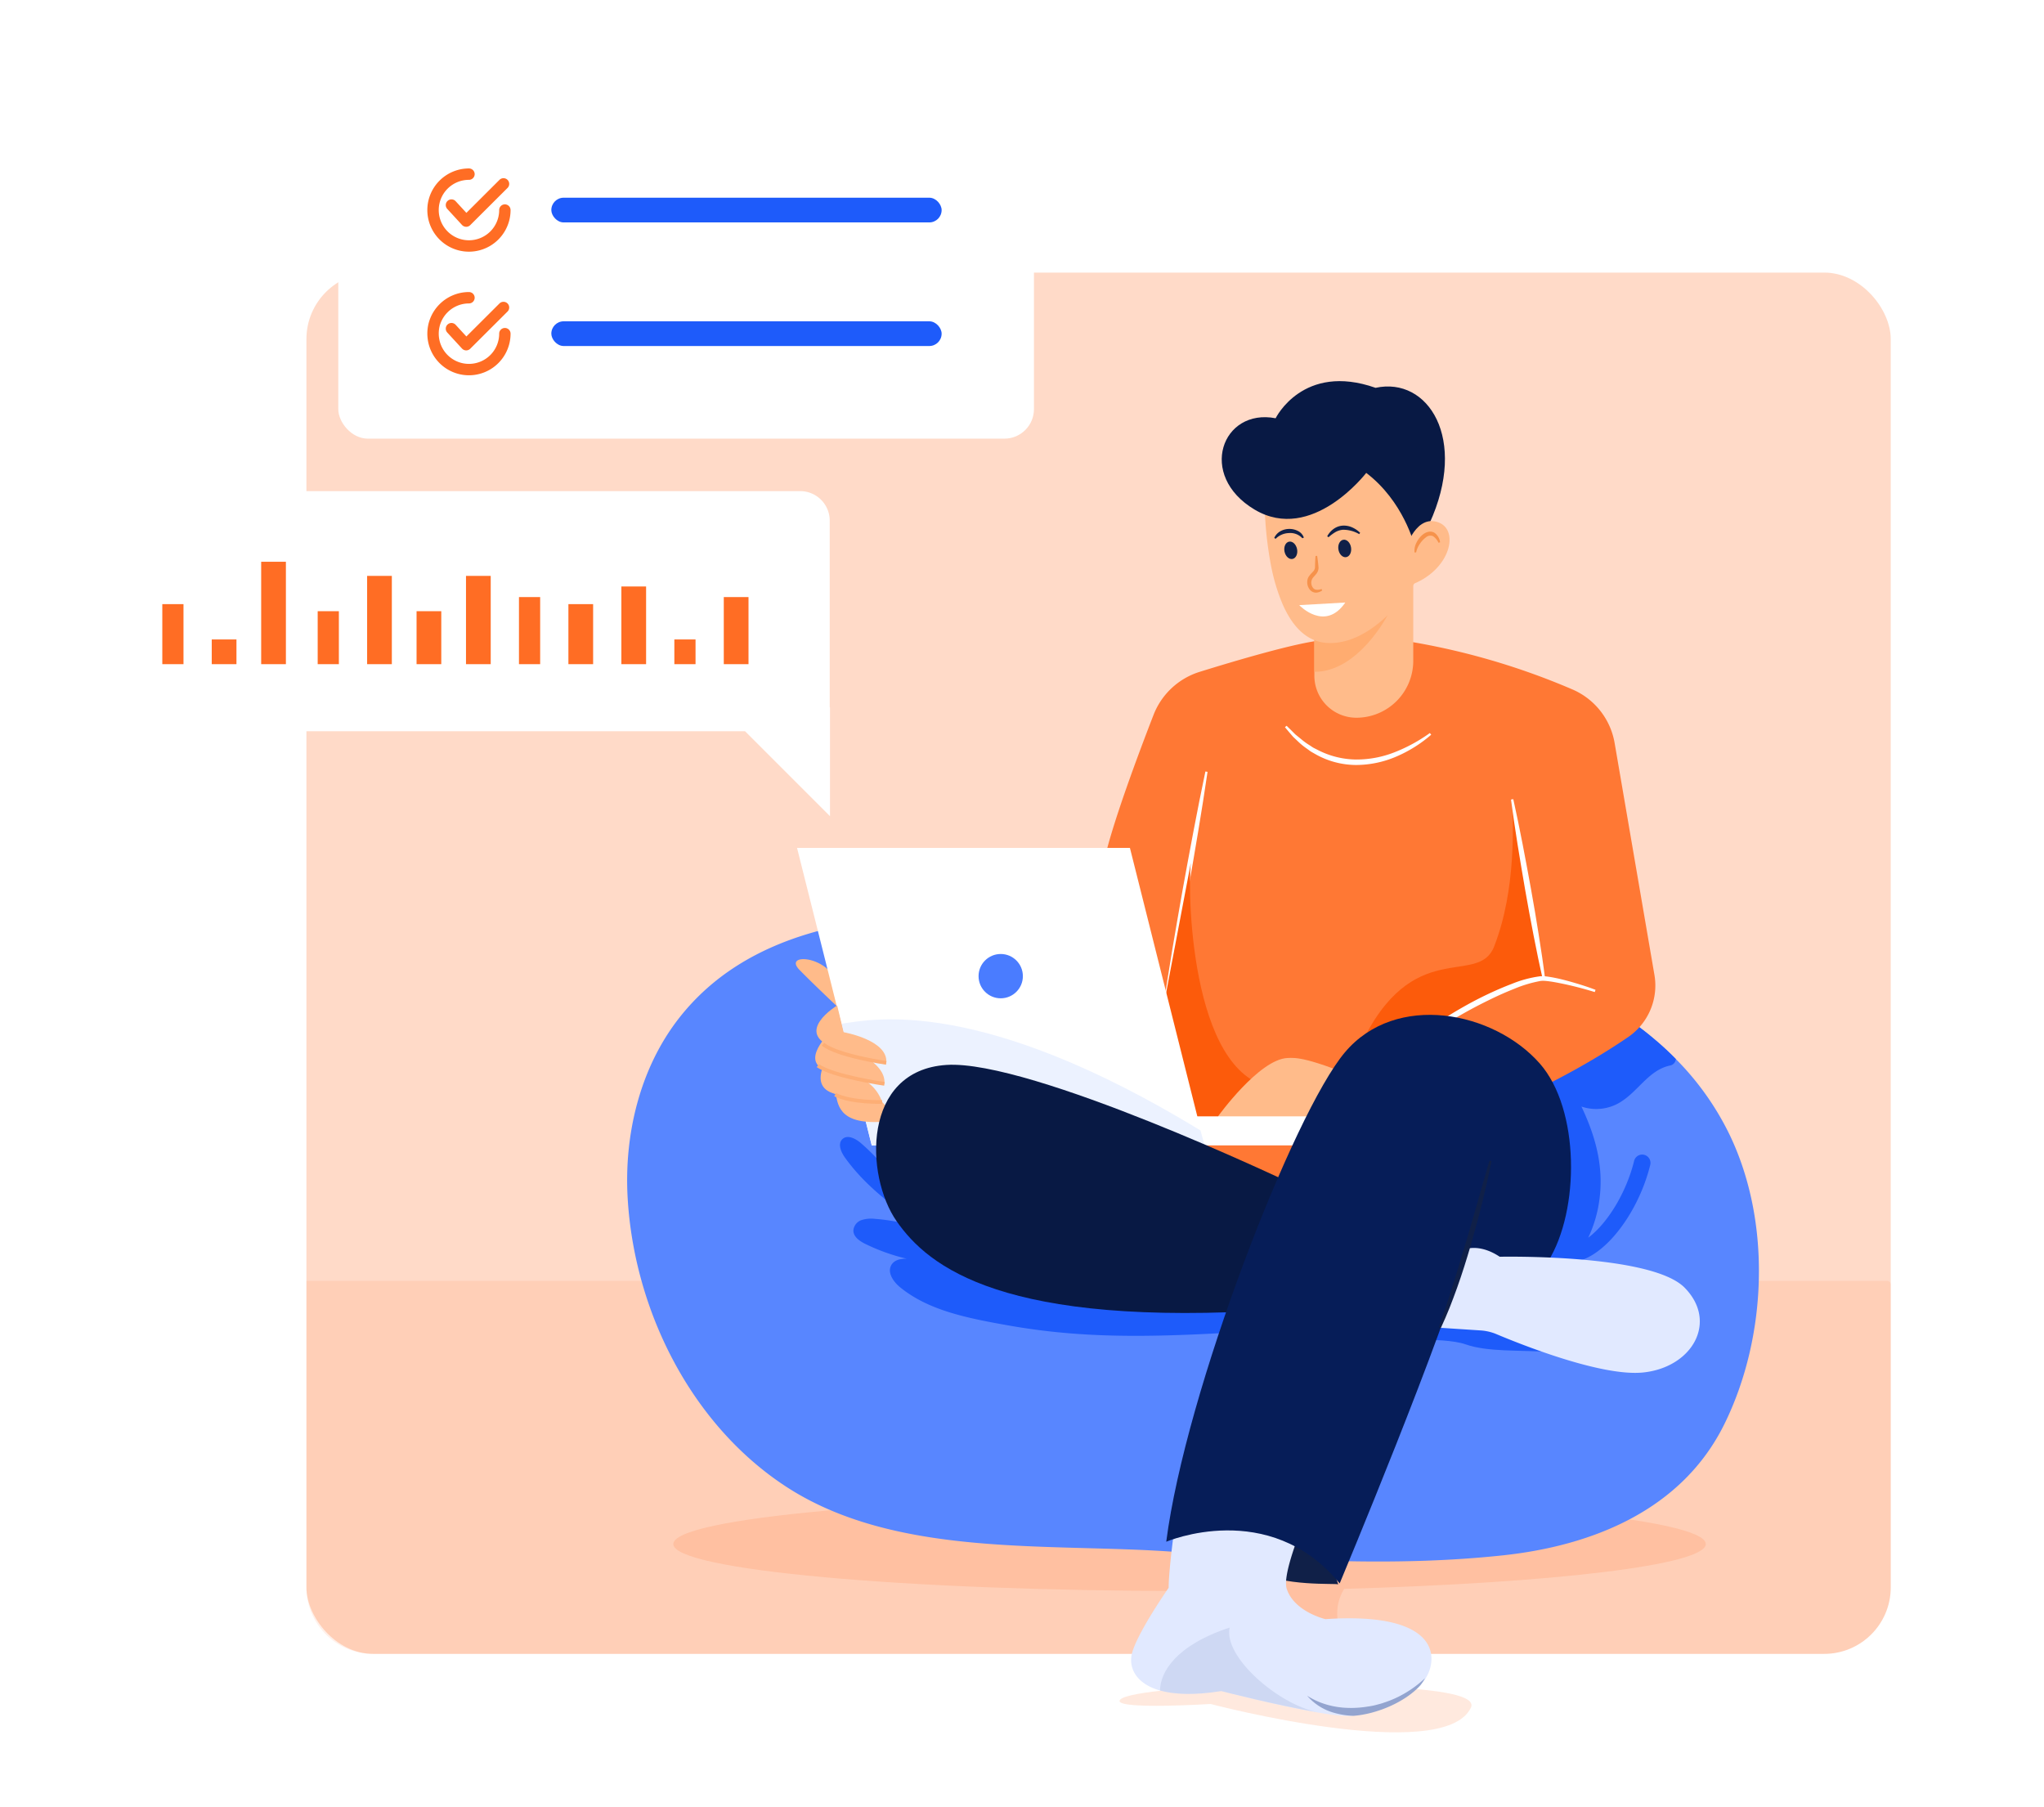
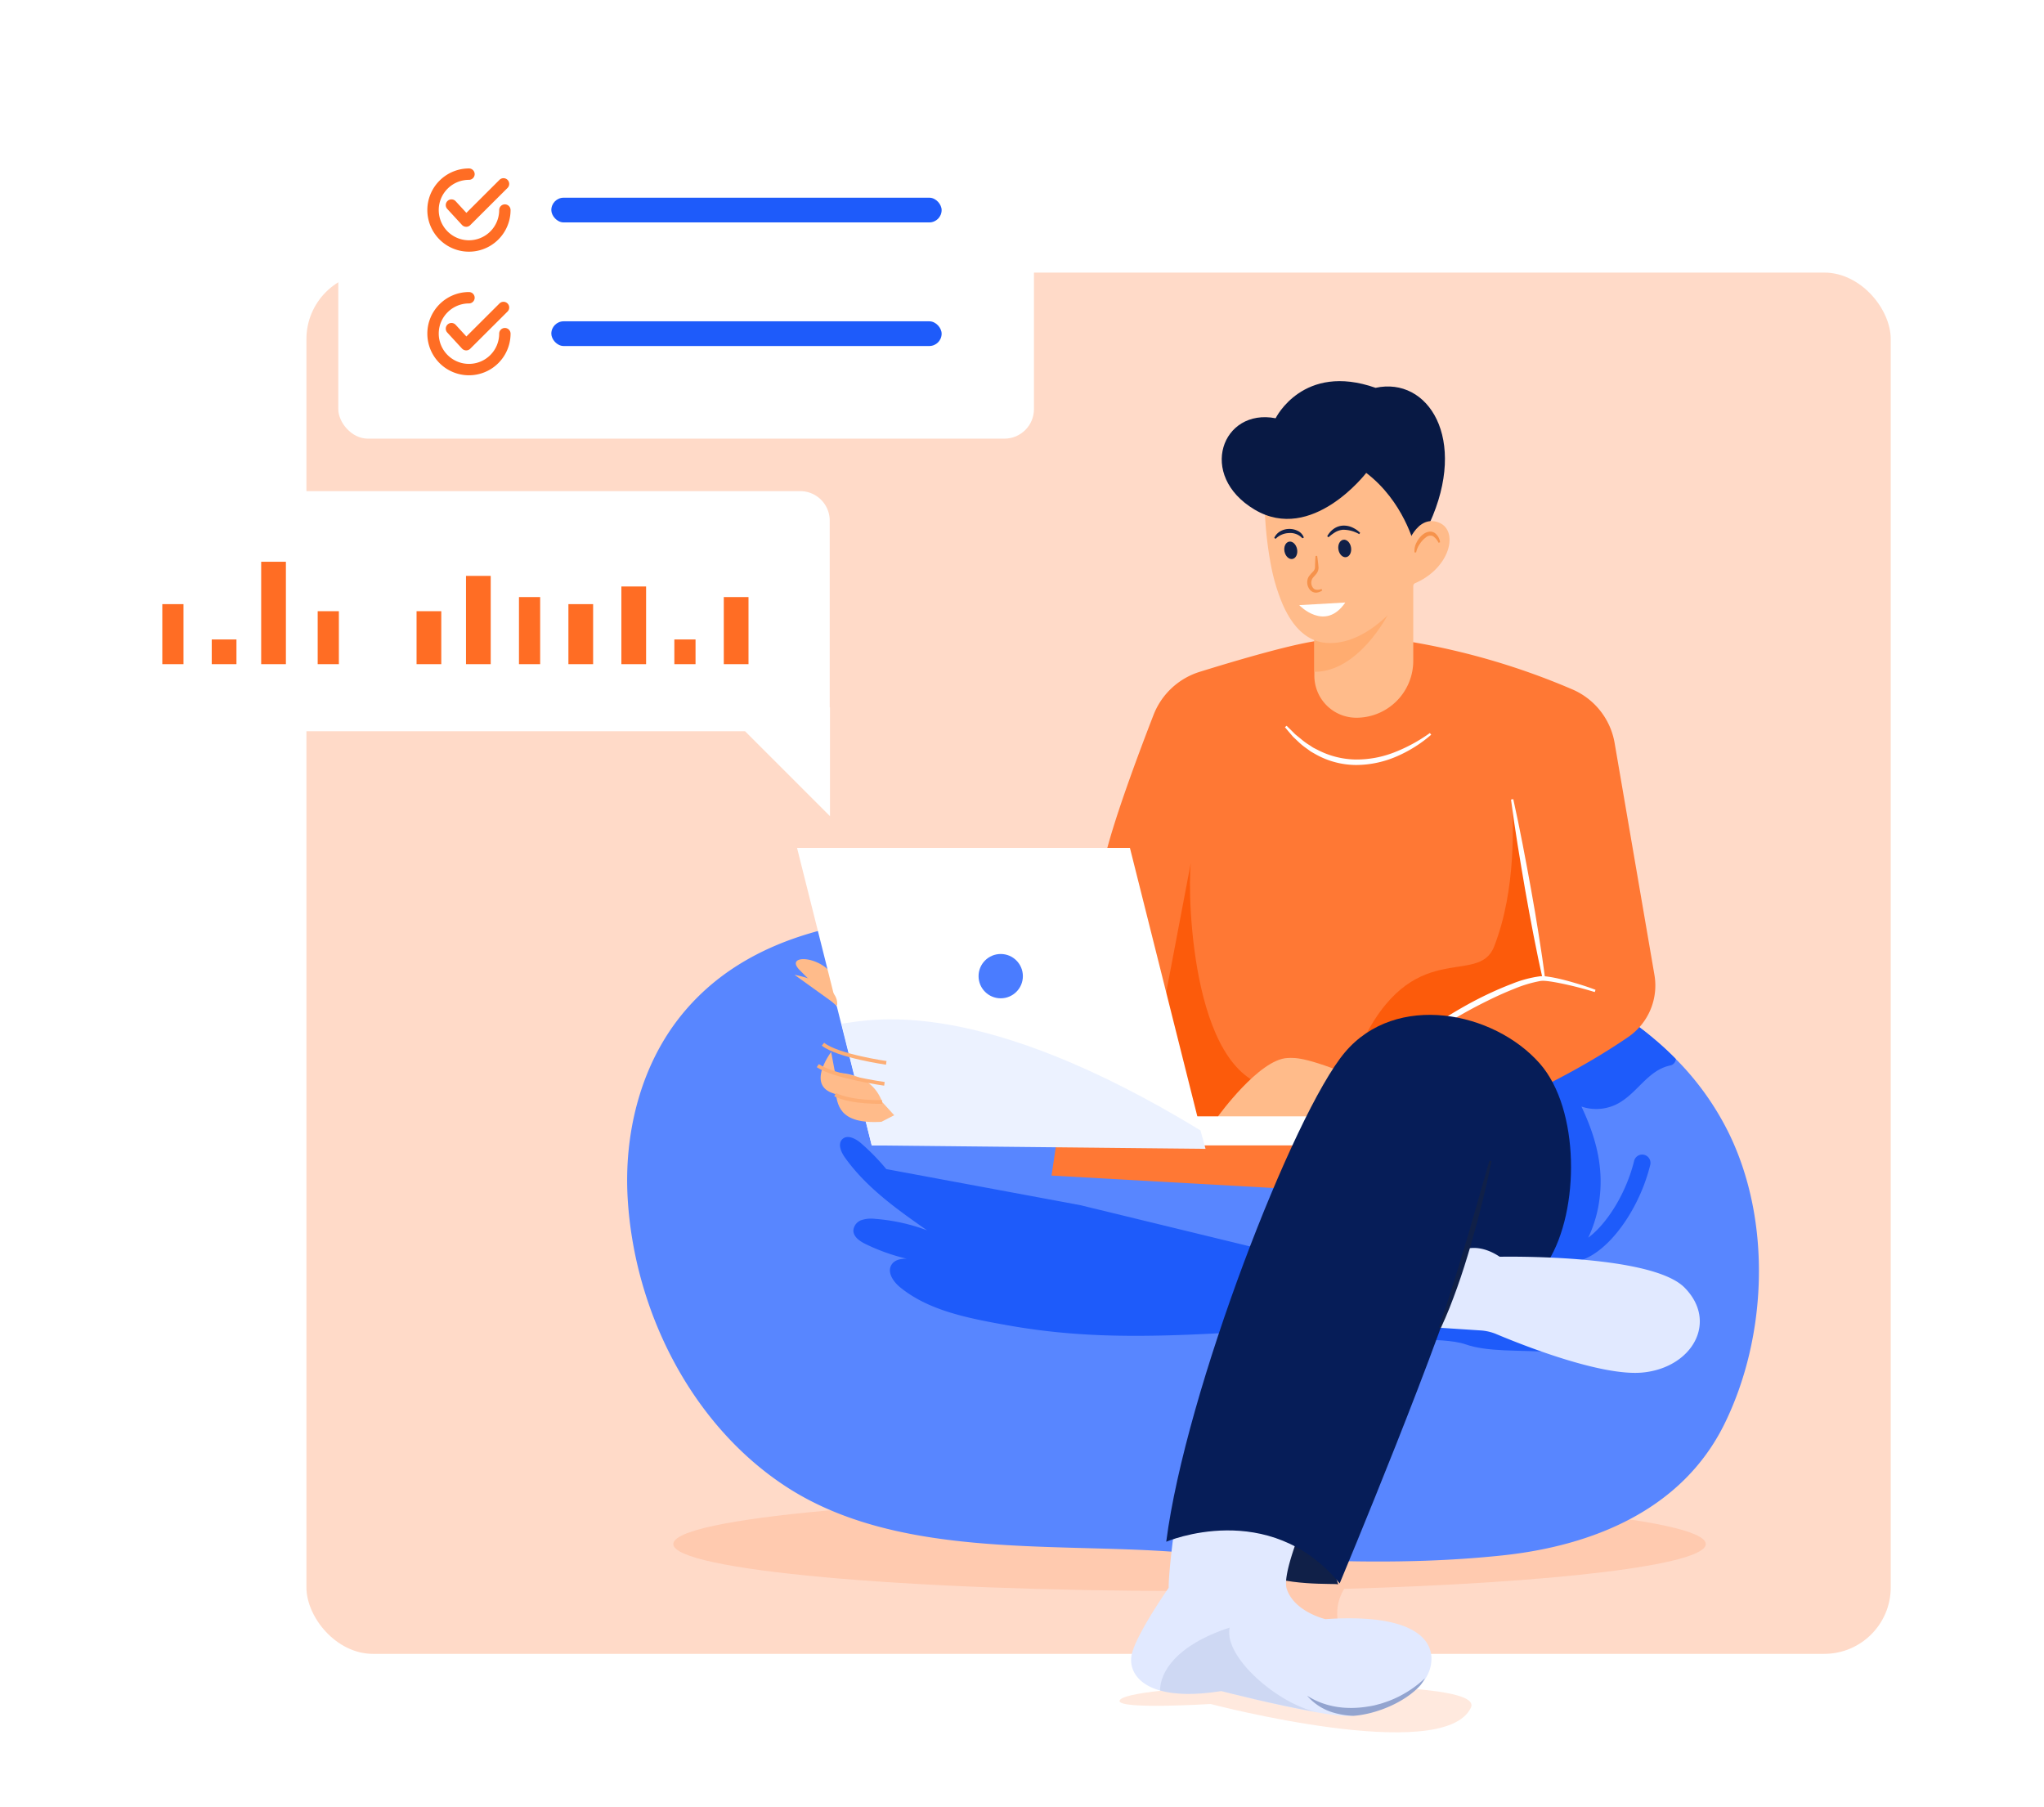
<svg xmlns="http://www.w3.org/2000/svg" width="553.475" height="489.307" viewBox="0 0 553.475 489.307">
  <defs>
    <filter id="Rectangle_19223" x="41.475" y="32.307" width="512" height="457" filterUnits="userSpaceOnUse">
      <feOffset input="SourceAlpha" />
      <feGaussianBlur stdDeviation="7.5" result="blur" />
      <feFlood flood-color="#0c2464" flood-opacity="0.078" />
      <feComposite operator="in" in2="blur" />
      <feComposite in="SourceGraphic" />
    </filter>
    <filter id="Rectangle_19224" x="60.475" y="51.307" width="474" height="419" filterUnits="userSpaceOnUse">
      <feOffset input="SourceAlpha" />
      <feGaussianBlur stdDeviation="7.5" result="blur-2" />
      <feFlood flood-color="#0c2464" flood-opacity="0.078" />
      <feComposite operator="in" in2="blur-2" />
      <feComposite in="SourceGraphic" />
    </filter>
    <filter id="Rectangle_27786" x="60.475" y="324.307" width="474" height="146" filterUnits="userSpaceOnUse">
      <feOffset input="SourceAlpha" />
      <feGaussianBlur stdDeviation="7.5" result="blur-3" />
      <feFlood flood-color="#0c2464" flood-opacity="0.078" />
      <feComposite operator="in" in2="blur-3" />
      <feComposite in="SourceGraphic" />
    </filter>
    <filter id="Union_1119" x="0" y="111.981" width="245.744" height="130.015" filterUnits="userSpaceOnUse">
      <feOffset input="SourceAlpha" />
      <feGaussianBlur stdDeviation="7" result="blur-4" />
      <feFlood flood-color="#0c2464" flood-opacity="0.18" />
      <feComposite operator="in" in2="blur-4" />
      <feComposite in="SourceGraphic" />
    </filter>
    <filter id="Rectangle_19240" x="63.102" y="0" width="245.372" height="147.27" filterUnits="userSpaceOnUse">
      <feOffset input="SourceAlpha" />
      <feGaussianBlur stdDeviation="9.5" result="blur-5" />
      <feFlood flood-color="#0c2464" flood-opacity="0.161" />
      <feComposite operator="in" in2="blur-5" />
      <feComposite in="SourceGraphic" />
    </filter>
  </defs>
  <g id="Create_Different_Task_Forms" data-name="Create Different Task Forms" transform="translate(-258.025 -6034.693)">
    <g id="Task" transform="translate(-828 1519.559)">
      <g id="Group_54131" data-name="Group 54131" transform="translate(1106 4534.292)">
        <g id="Group_54121" data-name="Group 54121" transform="translate(0 0)">
          <g id="Rectangle_19206" data-name="Rectangle 19206" transform="translate(0 -0.352)" fill="#fff" stroke="#707070" stroke-width="1" opacity="0">
            <rect width="511" height="452" stroke="none" />
            <rect x="0.5" y="0.5" width="510" height="451" fill="none" />
          </g>
        </g>
      </g>
      <g transform="matrix(1, 0, 0, 1, 1086.03, 4515.13)" filter="url(#Rectangle_19223)">
        <rect id="Rectangle_19223-2" data-name="Rectangle 19223" width="467" height="412" rx="18" transform="translate(63.97 54.81)" fill="#fff" />
      </g>
      <g transform="matrix(1, 0, 0, 1, 1086.03, 4515.13)" filter="url(#Rectangle_19224)">
        <rect id="Rectangle_19224-2" data-name="Rectangle 19224" width="429" height="374" rx="18" transform="translate(82.97 73.81)" fill="#ff6d24" opacity="0.25" />
      </g>
      <g transform="matrix(1, 0, 0, 1, 1086.03, 4515.13)" filter="url(#Rectangle_27786)">
-         <path id="Rectangle_27786-2" data-name="Rectangle 27786" d="M0,0H428a1,1,0,0,1,1,1V83a18,18,0,0,1-18,18H18A18,18,0,0,1,0,83V0A0,0,0,0,1,0,0Z" transform="translate(82.97 346.81)" fill="#ff6d24" opacity="0.1" />
-       </g>
+         </g>
    </g>
    <g id="Group_76952" data-name="Group 76952" transform="translate(427.844 6137.89)">
      <path id="Path_126698" data-name="Path 126698" d="M445.227,1640.712c0-7.025,62.584-12.72,139.785-12.72s139.785,5.695,139.785,12.72c0,5.7-41.174,10.521-97.924,12.14-6.18,10.139,4.136,22.265,12.042,26.639,13.884.693,23.847,2.238,22.278,5.533-7.42,15.581-70.476-1-70.476-1s-24.657,1.533-24.657-.812c0-1.079,4.343-2.064,11.484-2.813l-.528-.031,26.62-27.05q-9.141.111-18.625.113C507.811,1653.432,445.227,1647.737,445.227,1640.712Z" transform="translate(-432.725 -1325.839)" fill="#ff6d24" opacity="0.15" />
      <path id="Path_126699" data-name="Path 126699" d="M397.34,1178.535c1.843,30.405,17.169,60.787,42.293,77.507,29.948,19.933,71.822,15.521,105.927,18.06,29.484,2.2,59.192,4.083,88.683.944,24.165-2.577,48.54-12.15,60.083-35.611,11.566-23.514,12.817-54.758,1.251-78.556a76.249,76.249,0,0,0-14.427-20.233c-.944-.966-1.925-1.91-2.922-2.831-.674-.622-1.356-1.236-2.052-1.835-1.064-.921-2.157-1.82-3.266-2.7-.367-.284-.734-.569-1.109-.854s-.742-.562-1.116-.839-.749-.554-1.131-.824l-.854-.607q-.708-.506-1.438-.989a100.331,100.331,0,0,0-13.528-7.656,107.751,107.751,0,0,0-13.963-5.431c-15.514-4.817-31.716-6.525-47.724-8.629-33.971-4.457-68.556-5.978-102.8-5.955-27.941.007-59.4,4.187-78.084,28.173C400.621,1143.216,396.284,1161.216,397.34,1178.535Z" transform="translate(-397.186 -957.1)" fill="#5886ff" />
      <path id="Path_126700" data-name="Path 126700" d="M1238.347,1155.478s-7.207-6.77-11.026-10.688,4.514-4.045,8.621.838A10.688,10.688,0,0,1,1238.347,1155.478Z" transform="translate(-1180.671 -985.397)" fill="#ffbb8a" />
      <path id="Path_126701" data-name="Path 126701" d="M495.557,1168.3a100.353,100.353,0,0,1,13.528,7.656q.73.483,1.438.989l.854.607c.382.269.757.547,1.131.824s.749.554,1.116.839.742.569,1.109.854q1.641,1.3,3.221,2.674l.045.023c.7.6,1.378,1.213,2.053,1.835,1,.921,1.977,1.865,2.921,2.832a1.909,1.909,0,0,1-1.449,1.732c-5.622,1.138-8.438,6.5-12.97,9.551a12.445,12.445,0,0,1-11.144,1.587c4.1,8.677,6.357,17.284,4.588,27a34.622,34.622,0,0,1-2.743,8.5c5.265-3.911,10.337-12.288,12.423-20.783a2.247,2.247,0,0,1,4.365,1.072c-2.582,10.518-9.156,20.623-15.987,24.574a14.679,14.679,0,0,1-4.914,1.815,34.434,34.434,0,0,1-4.523,4.788l-10.1,2.824-8.24-53.185Z" transform="translate(-239.008 -1003.885)" fill="#1e5bfa" />
      <path id="Path_126702" data-name="Path 126702" d="M603.187,982.344c20.877-8.131,35.372-16.778,43.786-22.536a16.915,16.915,0,0,0,7.1-16.827L643.3,880.228A19.357,19.357,0,0,0,631.89,865.7,191.46,191.46,0,0,0,582.962,852a117.752,117.752,0,0,0-18.914.375c-6.977.688-22.948,5.394-33.1,8.547A19.672,19.672,0,0,0,518.435,872.6c-4.257,10.972-11.172,29.5-13.377,39.515-7.616,34.583-6.367,32.023-6.367,32.023l-7.865,53.184,83.522,4.682L595.7,992.27Z" transform="translate(-375.905 -782.213)" fill="#ff7834" />
      <path id="Path_126703" data-name="Path 126703" d="M680.936,629.628s7.4-15.169,27.06-8.24c14.232-3.09,25.094,13.765,14.607,36.7l-19.757,4.588Z" transform="translate(-505.34 -619.575)" fill="#081944" />
      <path id="Path_126704" data-name="Path 126704" d="M709.583,796.25v26.832a11.375,11.375,0,0,0,11.371,11.371,15.409,15.409,0,0,0,15.409-15.409V796.25Z" transform="translate(-523.5 -743.313)" fill="#ffbb8a" />
      <path id="Path_126705" data-name="Path 126705" d="M732.708,831.684v14.637c11.933.06,19.851-15.371,19.851-15.371Z" transform="translate(-546.625 -767.615)" fill="#ffac70" />
      <path id="Path_126706" data-name="Path 126706" d="M704.387,701.386a51.776,51.776,0,0,0,3.221,10.869c2.577,5.88,6.51,10.36,12.517,10.487,14.06.3,24.907-18.914,24.907-18.914l-2.247-26.218L732.11,665.625l-29.4,18.165A99.28,99.28,0,0,0,704.387,701.386Z" transform="translate(-530.109 -651.827)" fill="#ffbb8a" />
      <path id="Path_126707" data-name="Path 126707" d="M748.914,683.018s-2.9-11.8-13.015-19.476c0,0-14.7,19.2-30.244,9.925s-8.8-27.529,5.712-24.72l16.667-1.873,20.88,6.648,3.558,16.386Z" transform="translate(-535.771 -638.695)" fill="#081944" />
      <path id="Path_126708" data-name="Path 126708" d="M591.321,1066.6c14.164-30.6,32.017-16,36.387-27.233,6.123-15.744,4.962-33.554,4.994-38.952l8.531,48.035s-19.046,1.811-26.088,13.279Z" transform="translate(-392.934 -886.305)" fill="#fc5b0b" />
      <path id="Path_126709" data-name="Path 126709" d="M590.287,997.427c.531,4.109,1.157,8.2,1.8,12.291.629,4.092,1.369,8.164,2.048,12.248q1.066,6.116,2.257,12.211l1.221,6.089c.441,2.023.852,4.052,1.326,6.07l.62-.109c-.248-2.058-.558-4.1-.838-6.157l-.944-6.138q-.965-6.134-2.071-12.244c-.764-4.068-1.467-8.147-2.28-12.207-.8-4.063-1.612-8.121-2.523-12.163Z" transform="translate(-350.955 -884.134)" fill="#fff" />
-       <path id="Path_126710" data-name="Path 126710" d="M906.982,972.328c-1.134,5.337-2.18,10.69-3.206,16.046-1.043,5.353-1.983,10.725-2.979,16.086q-1.426,8.055-2.785,16.121l-1.307,8.075c-.4,2.7-.835,5.391-1.209,8.093l.577.1c.584-2.665,1.109-5.342,1.663-8.012l1.565-8.03q1.515-8.038,2.958-16.09c.918-5.375,1.892-10.741,2.764-16.124.889-5.381,1.756-10.765,2.537-16.165Z" transform="translate(-750.401 -866.632)" fill="#fff" />
      <path id="Path_126711" data-name="Path 126711" d="M843.859,1055c-1,9.738.5,60.176,23.971,60.925l-.25,10.987-36.955-2.247Z" transform="translate(-691.235 -924.533)" fill="#fc5b0b" />
      <path id="Path_126712" data-name="Path 126712" d="M785.408,1237.911c-16.667-7.116-19.853-6.851-22.1-6.742-7.678.375-18.727,15.731-18.727,15.731l.187,2.809h42.136Z" transform="translate(-584.53 -1047.893)" fill="#ffbb8a" />
      <rect id="Rectangle_27785" data-name="Rectangle 27785" width="51.874" height="7.865" transform="translate(136.769 199.07)" fill="#fff" />
      <path id="Path_126713" data-name="Path 126713" d="M918.35,1121.946h90.139l-20.225-80.552H898.125Z" transform="translate(-852.12 -915.004)" fill="#fff" />
      <path id="Path_126714" data-name="Path 126714" d="M897.292,1197.491c8.919-1.332,37.758-7.325,97.185,28.881l1.373,4.993-90.389-.93Z" transform="translate(-839.231 -1023.494)" fill="#ecf2ff" />
      <g id="Group_76951" data-name="Group 76951" transform="translate(50.926 156.643)">
        <path id="Path_126715" data-name="Path 126715" d="M1178.646,1259.234c.562,3.792.749,9.363,12.5,8.661l3.464-1.779-3.277-3.6-7.069-3.6Z" transform="translate(-1173.219 -1223.986)" fill="#ffbb8a" />
        <path id="Path_126716" data-name="Path 126716" d="M1192.432,1225.833s-6.431,8.4.031,10.987a37.182,37.182,0,0,0,13.764,2.528c-3-8.427-12.734-7.865-12.734-7.865Z" transform="translate(-1188.114 -1200.822)" fill="#ffbb8a" />
-         <path id="Path_126717" data-name="Path 126717" d="M1191.549,1207.708s-8.864,8.24-.624,10.55c11.636,3.261,15.231,3.5,15.231,3.5.624-6.18-10.924-10.175-10.924-10.175Z" transform="translate(-1187.418 -1188.128)" fill="#ffbb8a" />
-         <path id="Path_126718" data-name="Path 126718" d="M1191.367,1183.75s-12.11,7.366-.749,11.486,14.045,4.057,14.045,4.057c.624-6.18-11.548-8.3-11.548-8.3Z" transform="translate(-1185.426 -1171.349)" fill="#ffbb8a" />
+         <path id="Path_126718" data-name="Path 126718" d="M1191.367,1183.75c.624-6.18-11.548-8.3-11.548-8.3Z" transform="translate(-1185.426 -1171.349)" fill="#ffbb8a" />
        <path id="Path_126719" data-name="Path 126719" d="M1202.968,1223.806s-13.2-1.873-17.135-5.056" transform="translate(-1183.731 -1195.861)" fill="none" stroke="#fdae75" stroke-miterlimit="10" stroke-width="1" />
        <path id="Path_126720" data-name="Path 126720" d="M1205.54,1243.056s-13.733-1.935-18.04-4.931" transform="translate(-1186.802 -1209.431)" fill="none" stroke="#fdae75" stroke-miterlimit="10" stroke-width="1" />
        <path id="Path_126721" data-name="Path 126721" d="M1202.317,1266.341s-8.146.281-12.734-1.966" transform="translate(-1184.203 -1227.816)" fill="none" stroke="#fdae75" stroke-miterlimit="10" stroke-width="1" />
        <circle id="Ellipse_6642" data-name="Ellipse 6642" cx="6" cy="6" r="6" transform="translate(44.23 -1.533)" fill="#4a7cff" />
      </g>
      <path id="Path_126722" data-name="Path 126722" d="M805.5,1624.446c-.69-.376-14.891.691-22.7-3.761-7.264-4.139-8.094-13.763-20.093-22.654l31.087-8.864Z" transform="translate(-612.955 -1298.647)" fill="#102048" />
      <path id="Path_126723" data-name="Path 126723" d="M771.9,1308.094c-1.034-1.476-1.925-3.648-.622-4.891,1.356-1.3,3.573-.157,5,1.071a59.942,59.942,0,0,1,6.891,7.042l52.48,9.753,71.912,17.476L895.2,1354.325c-35.956,2.622-56.434,3.3-78.935-.674-11.469-2.024-21.721-4.11-29.37-10.343-1.82-1.491-3.543-3.993-2.36-6.022.8-1.371,2.464-1.731,4.135-1.716a53.085,53.085,0,0,1-11.116-3.963c-1.581-.764-3.341-1.963-3.3-3.715a3.253,3.253,0,0,1,2.21-2.772,8.585,8.585,0,0,1,3.708-.322,50.726,50.726,0,0,1,14.038,3.1C786.01,1322.176,777.673,1316.251,771.9,1308.094Zm22.412,19.88c0-.015-.008-.022-.022-.037a.3.3,0,0,1-.075-.03C794.25,1327.929,794.287,1327.952,794.317,1327.974Z" transform="translate(-712.993 -1097.963)" fill="#1e5bfa" />
-       <path id="Path_126724" data-name="Path 126724" d="M933.384,1269.221s-70.039-33.334-92.886-31.836-22.1,29.963-13.483,42.323,28.839,28.839,103.373,23.971Z" transform="translate(-754.043 -1052.236)" fill="#081944" />
      <path id="Path_126725" data-name="Path 126725" d="M700.962,1620.494c3.79,1.071,9.169,1.333,16.57.157,0,0,9.588,2.487,19.027,4.442,6.39,1.326,12.7,2.4,15.933,2.3.277-.008.554-.022.839-.045,6.195-.442,14-3.67,18.143-8.285a.075.075,0,0,1,.03-.037,11.54,11.54,0,0,0,2.464-4.112c2.247-7-2.5-15.483-28.218-13.738,0,0-8.487-1.993-10.487-8.24s12.734-36.2,12.734-36.2L727.023,1542.5l-20.6,22.847s-3.124,20.6-3.124,27.341c0,0-8.734,12.487-9.985,17.978C692.513,1614.172,694.266,1618.6,700.962,1620.494Z" transform="translate(-556.67 -1265.963)" fill="#e1e9ff" />
      <path id="Path_126726" data-name="Path 126726" d="M599.679,1160.977c-2.4-.924-4.85-1.671-7.325-2.358-1.239-.339-2.486-.655-3.755-.9q-.951-.193-1.924-.327c-.327-.044-.651-.078-.991-.1a7.076,7.076,0,0,0-1.05.02,30.966,30.966,0,0,0-7.553,2.023c-2.411.918-4.77,1.947-7.087,3.06s-4.585,2.323-6.81,3.607-4.411,2.634-6.538,4.078a70.439,70.439,0,0,0-11.79,9.895l.444.445q2.825-2.556,5.882-4.822c2.023-1.528,4.116-2.962,6.257-4.32a129.169,129.169,0,0,1,13.244-7.465c2.271-1.124,4.583-2.163,6.932-3.09a34.26,34.26,0,0,1,7.142-2.142,5.929,5.929,0,0,1,.861-.05c.3.014.608.038.914.071.617.068,1.237.156,1.858.264,1.24.217,2.482.468,3.72.747,2.473.562,4.939,1.218,7.359,1.968Z" transform="translate(-337.458 -996.162)" fill="#fff" />
      <path id="Path_126727" data-name="Path 126727" d="M629.9,1459.23c-8.427-.562-16.709.042-22.722-2.06-6.43-2.247-23.221-.749-23.221-.749l9.239-13.3,37.454,9.363Z" transform="translate(-380.147 -1196.364)" fill="#1e5bfa" />
      <path id="Path_126728" data-name="Path 126728" d="M666.694,1258.991c8.614-13.858,8.614-41.2-2.247-53.559-12.414-14.126-38.952-19.476-52.81-3s-43.1,91.649-48.348,132.474c0,0,27.863-11.933,46.964,11.288,0,0,29.1-69.6,34.343-90.577l14.232,11.236Z" transform="translate(-417.314 -1020.657)" fill="#061d58" />
      <path id="Path_126729" data-name="Path 126729" d="M457.856,1403.129s3.745-1.373,8.989,2.122c0,0,40.949-.874,50.063,8.365s2.122,21.6-11.236,22.972c-11.212,1.152-32.976-7.544-39.683-10.369a13.261,13.261,0,0,0-4.284-1.015l-11.09-.726Z" transform="translate(-230.573 -1168.165)" fill="#e1e9ff" />
      <path id="Path_126730" data-name="Path 126730" d="M677.084,753.238s2.746-9.1,8.789-6.827,2.825,14.125-9.1,17.42Z" transform="translate(-466.155 -708.151)" fill="#ffbb8a" />
      <path id="Path_126731" data-name="Path 126731" d="M732.6,932.993a43.5,43.5,0,0,1-9.531,5.195,28.149,28.149,0,0,1-10.487,1.978,23.188,23.188,0,0,1-10.256-2.546l-1.2-.608c-.392-.216-.751-.488-1.129-.729a17.486,17.486,0,0,1-2.184-1.579l-1.052-.854-.528-.427c-.171-.148-.323-.316-.486-.474q-.959-.964-1.946-1.913l-.448.377q.884,1.069,1.8,2.124c.154.174.3.359.461.524l.507.481,1.018.962a18.428,18.428,0,0,0,2.194,1.75c.383.271.748.572,1.148.818l1.227.7a22.511,22.511,0,0,0,10.856,2.875,27.745,27.745,0,0,0,10.976-2.289,36.018,36.018,0,0,0,9.419-5.907Z" transform="translate(-515.237 -837.713)" fill="#fff" />
      <path id="Path_126732" data-name="Path 126732" d="M652.559,1323.942l-3.246,11.356c-1.1,3.777-2.136,7.574-3.29,11.334-1.129,3.766-2.254,7.533-3.439,11.28-.593,1.872-1.177,3.75-1.827,5.6-.317.929-.6,1.871-.939,2.794s-.662,1.85-.979,2.782l.54.226q1.254-2.686,2.36-5.44c.736-1.835,1.406-3.693,2.085-5.548,1.331-3.721,2.507-7.491,3.622-11.277,1.081-3.8,2.15-7.594,3.088-11.426s1.845-7.67,2.593-11.548Z" transform="translate(-419.07 -1112.892)" fill="#102048" />
      <path id="Path_126733" data-name="Path 126733" d="M796.771,1762.975c3.79,1.071,9.169,1.333,16.57.157,0,0,15.858,4.06,25.877,5.652-10.3-2.06-25.281-14.794-23.6-22.847C800.827,1750.807,796.8,1758.2,796.771,1762.975Z" transform="translate(-652.479 -1408.444)" fill="#1f3c88" opacity="0.1" />
      <path id="Path_126734" data-name="Path 126734" d="M698.958,1796.417a14.946,14.946,0,0,0,7.745,4.749,21.183,21.183,0,0,0,4.794.7c6.195-.442,14-3.67,18.143-8.285a.071.071,0,0,1,.03-.037,17.717,17.717,0,0,0,1.214-1.865,30.182,30.182,0,0,1-7.184,5.011,28.546,28.546,0,0,1-3.978,1.618c-.667.255-1.363.4-2.052.6a17.962,17.962,0,0,1-2.1.419C709.977,1800.267,704.037,1799.683,698.958,1796.417Z" transform="translate(-514.837 -1440.477)" fill="#1f3c88" opacity="0.4" />
      <path id="Path_126735" data-name="Path 126735" d="M685.821,761.194a6.164,6.164,0,0,1,.976-2.277,6.837,6.837,0,0,1,1.651-1.782,1.838,1.838,0,0,1,1.915-.353,4.336,4.336,0,0,1,1.523,1.805l.415-.144a3.748,3.748,0,0,0-1.437-2.511,2.246,2.246,0,0,0-1.632-.336,3.5,3.5,0,0,0-1.433.629,6.2,6.2,0,0,0-1.832,2.213,4.8,4.8,0,0,0-.584,2.766Z" transform="translate(-472.177 -714.816)" fill="#f6924b" />
      <path id="Path_126736" data-name="Path 126736" d="M814.441,767.265c.263,1.292,1.237,2.185,2.174,1.994s1.484-1.393,1.22-2.686-1.236-2.185-2.174-1.993S814.178,765.973,814.441,767.265Z" transform="translate(-636.438 -721.114)" fill="#102048" />
      <ellipse id="Ellipse_6641" data-name="Ellipse 6641" cx="2.388" cy="1.732" rx="2.388" ry="1.732" transform="translate(192.982 47.941) rotate(-99.261)" fill="#102048" />
      <path id="Path_126737" data-name="Path 126737" d="M794.06,777.491c-.089,1.063-.132,2.122-.144,3.157a1.884,1.884,0,0,1-.557,1.1A11.642,11.642,0,0,0,792.271,783a2.583,2.583,0,0,0-.388.908,3.231,3.231,0,0,0-.063.954,3.144,3.144,0,0,0,.689,1.742,2.391,2.391,0,0,0,.77.615,2.2,2.2,0,0,0,.956.2,3.1,3.1,0,0,0,1.648-.6l-.207-.387a2.953,2.953,0,0,1-1.4.2,1.377,1.377,0,0,1-.988-.635,2.288,2.288,0,0,1-.083-2.39c.231-.369.614-.717.977-1.173a2.721,2.721,0,0,0,.691-1.765c-.081-1.088-.211-2.154-.377-3.214Z" transform="translate(-607.657 -730.149)" fill="#f6924b" />
      <path id="Path_126738" data-name="Path 126738" d="M766.508,752.083a7.022,7.022,0,0,0-2.1-1.445,5.568,5.568,0,0,0-2.607-.5,4.745,4.745,0,0,0-2.522.924,6.016,6.016,0,0,0-1.684,1.951l.347.27a12.193,12.193,0,0,1,1.87-1.39,4.894,4.894,0,0,1,2.068-.639,8.694,8.694,0,0,1,4.374,1.183Z" transform="translate(-568.03 -711.013)" fill="#102048" />
      <path id="Path_126739" data-name="Path 126739" d="M816.469,755.467a3.2,3.2,0,0,0-1.641-1.8,4.975,4.975,0,0,0-2.39-.534,4.893,4.893,0,0,0-2.364.649,3.826,3.826,0,0,0-1.618,1.787l.368.24a5.284,5.284,0,0,1,3.643-1.559,4.421,4.421,0,0,1,3.608,1.411Z" transform="translate(-633.232 -713.114)" fill="#102048" />
      <path id="Path_126740" data-name="Path 126740" d="M786.806,819.63l-12.481.708S781.287,827.69,786.806,819.63Z" transform="translate(-592.341 -759.687)" fill="#fff" />
    </g>
    <g id="Group_76954" data-name="Group 76954" transform="translate(-11.975 -3.308)">
      <g transform="matrix(1, 0, 0, 1, 270, 6038)" filter="url(#Union_1119)">
        <path id="Union_1119-2" data-name="Union 1119" d="M180.752,65.022H8a8,8,0,0,1-8-8V8A8,8,0,0,1,8,0H195.672a8,8,0,0,1,8,8V58.559l.072-.008V88.015Z" transform="translate(21 132.98)" fill="#fff" />
      </g>
      <g id="Group_76953" data-name="Group 76953" transform="translate(313.949 6050.5)">
        <g id="Group_54244" data-name="Group 54244" transform="translate(0 139.605)">
          <g id="Group_54243" data-name="Group 54243" transform="translate(0 0)">
            <rect id="Rectangle_19226" data-name="Rectangle 19226" width="6.693" height="6.693" transform="translate(13.387 21.037)" fill="#ff6d24" />
            <rect id="Rectangle_19237" data-name="Rectangle 19237" width="5.737" height="16.255" transform="translate(0 11.474)" fill="#ff6d24" />
            <rect id="Rectangle_19227" data-name="Rectangle 19227" width="6.693" height="27.73" transform="translate(26.774 0)" fill="#ff6d24" />
            <rect id="Rectangle_19228" data-name="Rectangle 19228" width="5.737" height="14.343" transform="translate(42.074 13.387)" fill="#ff6d24" />
-             <rect id="Rectangle_19229" data-name="Rectangle 19229" width="6.693" height="23.905" transform="translate(55.461 3.825)" fill="#ff6d24" />
            <rect id="Rectangle_19230" data-name="Rectangle 19230" width="6.693" height="14.343" transform="translate(68.848 13.387)" fill="#ff6d24" />
            <rect id="Rectangle_19231" data-name="Rectangle 19231" width="6.693" height="23.905" transform="translate(82.235 3.825)" fill="#ff6d24" />
            <rect id="Rectangle_19232" data-name="Rectangle 19232" width="5.737" height="18.168" transform="translate(96.578 9.562)" fill="#ff6d24" />
            <rect id="Rectangle_19233" data-name="Rectangle 19233" width="6.693" height="16.255" transform="translate(109.965 11.474)" fill="#ff6d24" />
            <rect id="Rectangle_19234" data-name="Rectangle 19234" width="6.693" height="21.037" transform="translate(124.308 6.693)" fill="#ff6d24" />
            <rect id="Rectangle_19235" data-name="Rectangle 19235" width="5.737" height="6.693" transform="translate(138.651 21.037)" fill="#ff6d24" />
            <rect id="Rectangle_19236" data-name="Rectangle 19236" width="6.693" height="18.168" transform="translate(152.038 9.562)" fill="#ff6d24" />
          </g>
        </g>
        <g id="Group_54248" data-name="Group 54248" transform="translate(47.654 0)">
          <g id="Group_76955" data-name="Group 76955" transform="translate(0 3)">
            <g transform="matrix(1, 0, 0, 1, -91.6, -15.5)" filter="url(#Rectangle_19240)">
              <rect id="Rectangle_19240-2" data-name="Rectangle 19240" width="188.372" height="90.27" rx="8" transform="translate(91.6 28.5)" fill="#fff" />
            </g>
            <g id="Group_54253" data-name="Group 54253" transform="translate(24.861 30.859)">
              <g id="Group_54247" data-name="Group 54247" transform="translate(0 33.467)">
                <g id="Group_54245" data-name="Group 54245" transform="translate(0 0)">
                  <rect id="Rectangle_19239" data-name="Rectangle 19239" width="105.689" height="6.693" rx="3.347" transform="translate(32.823 7.172)" fill="#1e5bfa" />
                  <path id="Union_9" data-name="Union 9" d="M0,10.518A10.529,10.529,0,0,1,10.518,0a.8.8,0,0,1,.8.793.8.8,0,0,1-.8.792,8.933,8.933,0,1,0,8.936,8.933.791.791,0,1,1,1.583,0A10.518,10.518,0,0,1,0,10.518ZM9.761,14.3a.811.811,0,0,1-.57-.255L5.2,9.708A.794.794,0,1,1,6.37,8.634L9.8,12.361l9.511-9.487A.795.795,0,0,1,20.437,4l-10.1,10.069a.786.786,0,0,1-.557.232Z" transform="translate(0 0)" fill="#ff6d24" stroke="#ff6d24" stroke-miterlimit="10" stroke-width="1.5" />
                </g>
              </g>
              <g id="Group_54252" data-name="Group 54252" transform="translate(0 0)">
                <g id="Group_54245-2" data-name="Group 54245" transform="translate(0 0)">
                  <rect id="Rectangle_19239-2" data-name="Rectangle 19239" width="105.689" height="6.693" rx="3.347" transform="translate(32.823 7.172)" fill="#1e5bfa" />
                  <path id="Union_9-2" data-name="Union 9" d="M0,10.518A10.529,10.529,0,0,1,10.518,0a.8.8,0,0,1,.8.793.8.8,0,0,1-.8.792,8.933,8.933,0,1,0,8.936,8.933.791.791,0,1,1,1.583,0A10.518,10.518,0,0,1,0,10.518ZM9.761,14.3a.811.811,0,0,1-.57-.255L5.2,9.708A.794.794,0,1,1,6.37,8.634L9.8,12.361l9.511-9.487A.795.795,0,0,1,20.437,4l-10.1,10.069a.786.786,0,0,1-.557.232Z" transform="translate(0 0)" fill="#ff6d24" stroke="#ff6d24" stroke-miterlimit="10" stroke-width="1.5" />
                </g>
              </g>
            </g>
          </g>
        </g>
      </g>
    </g>
  </g>
</svg>